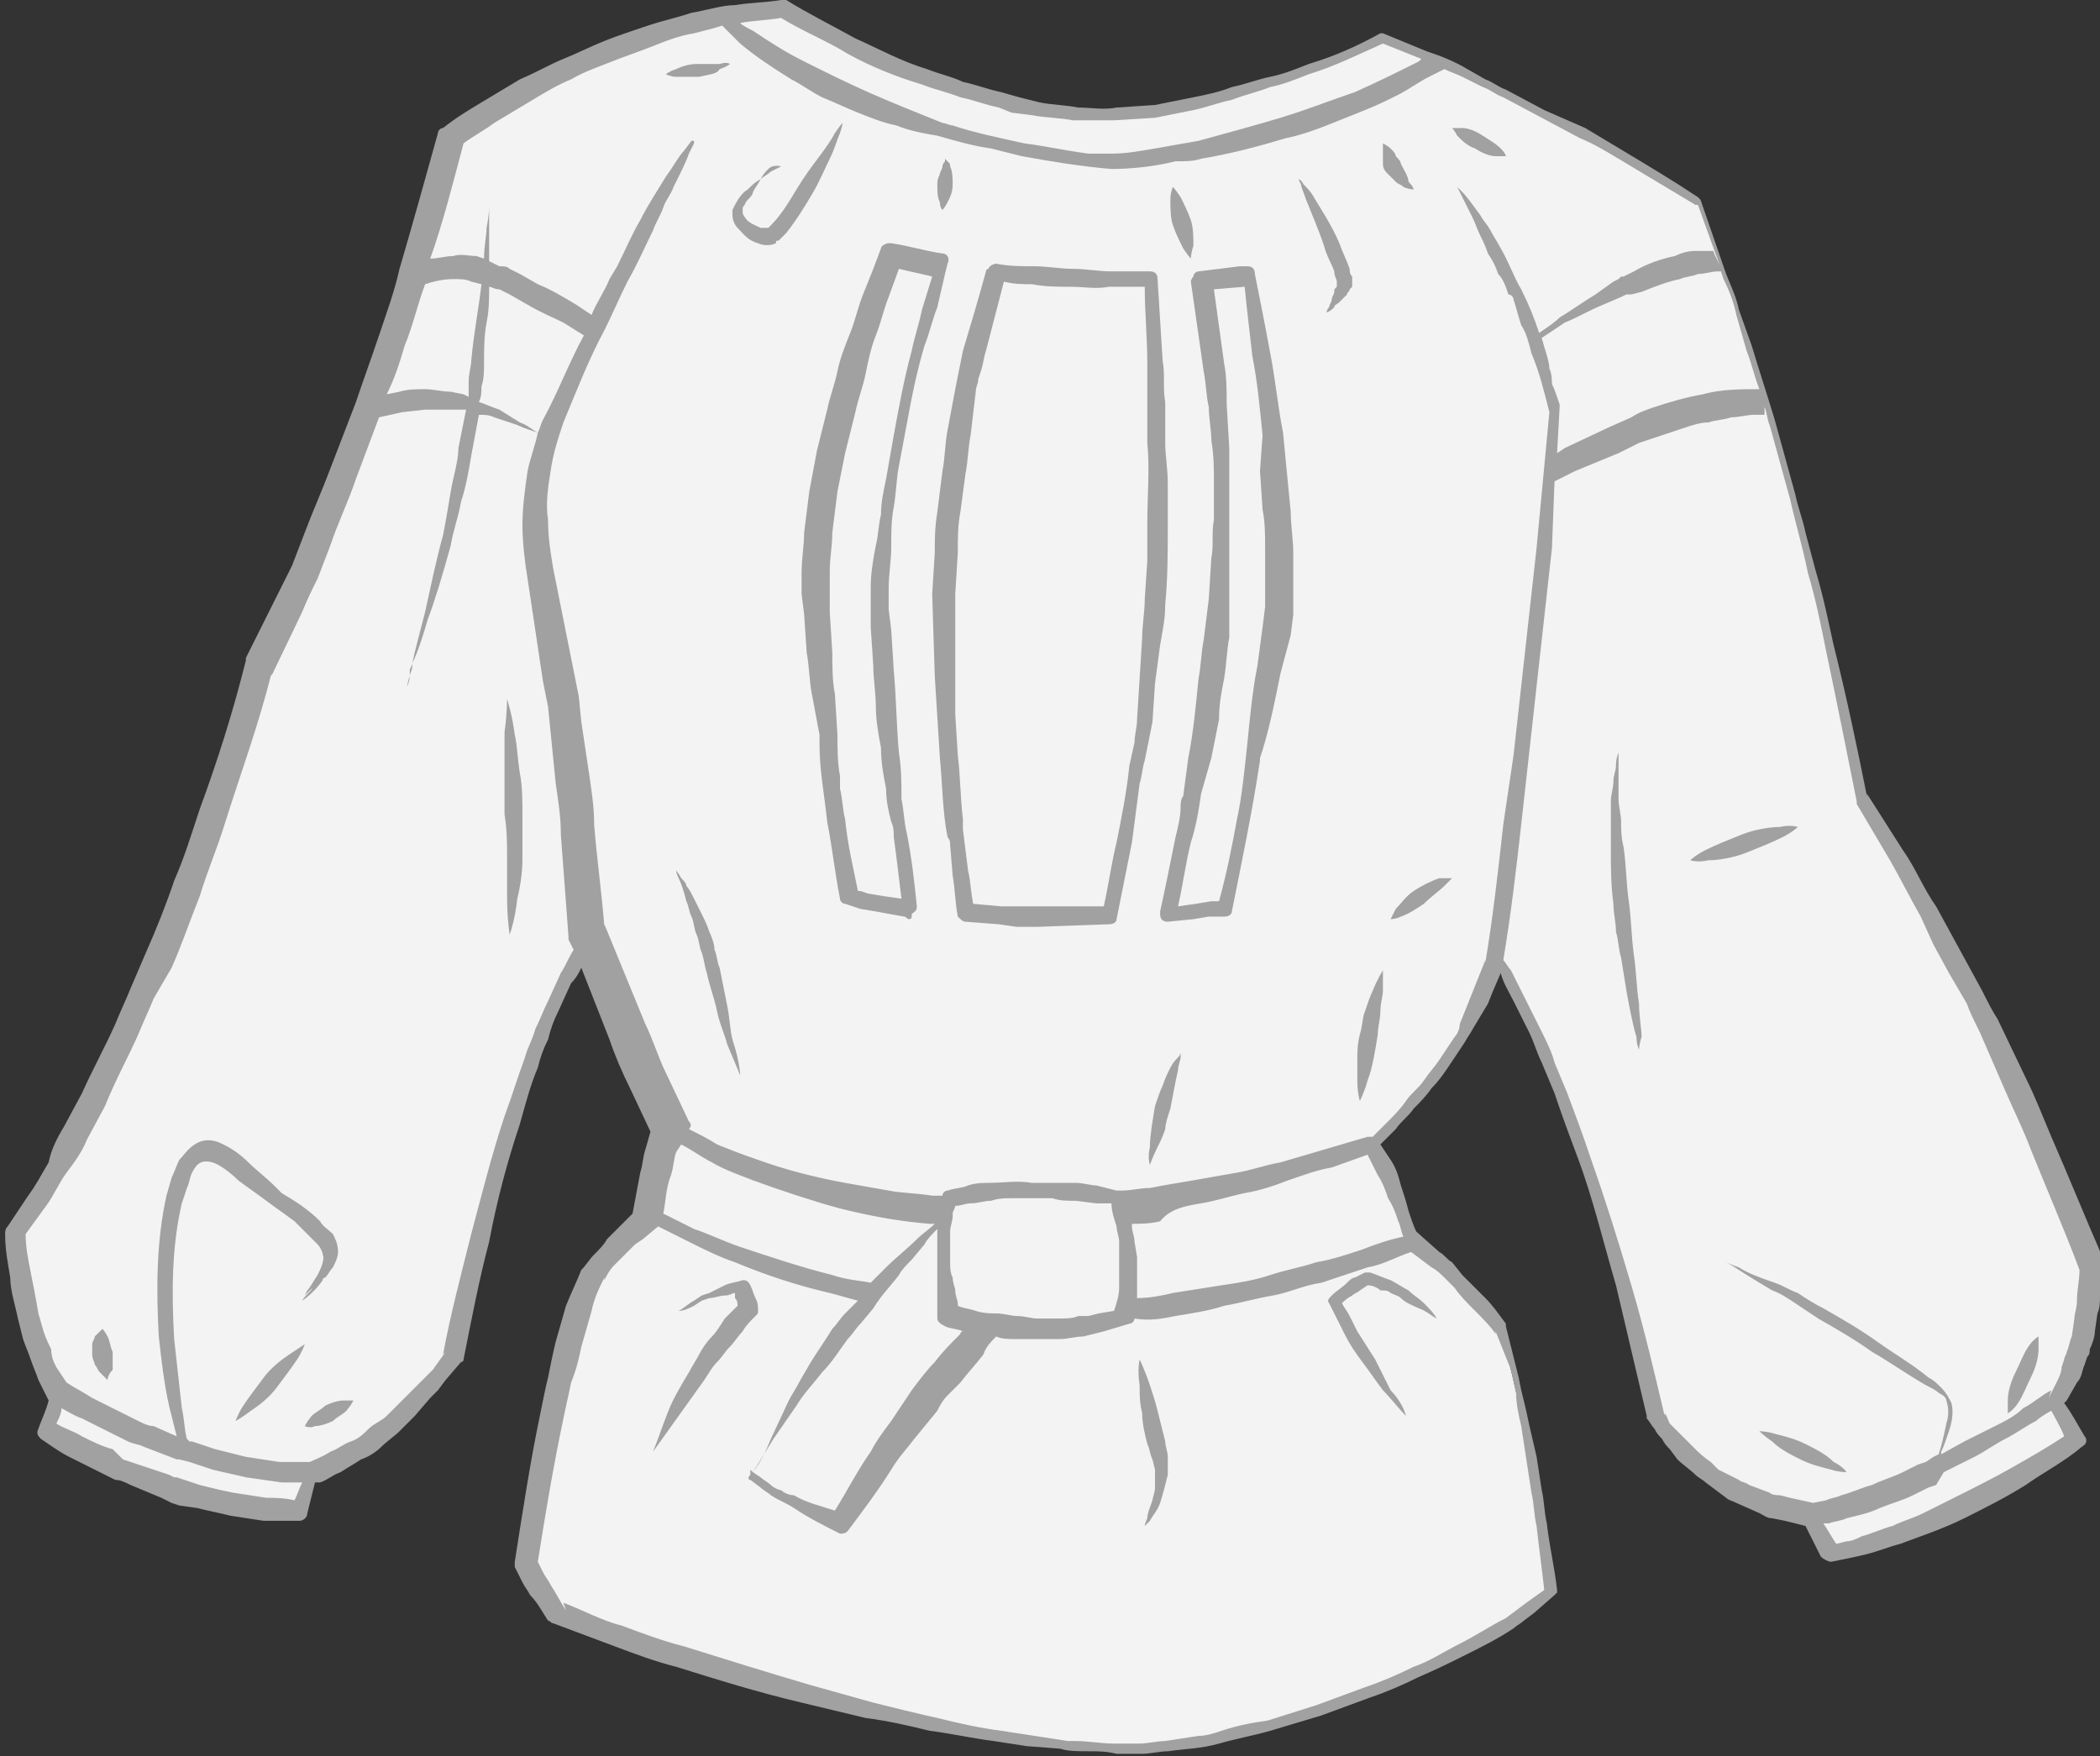
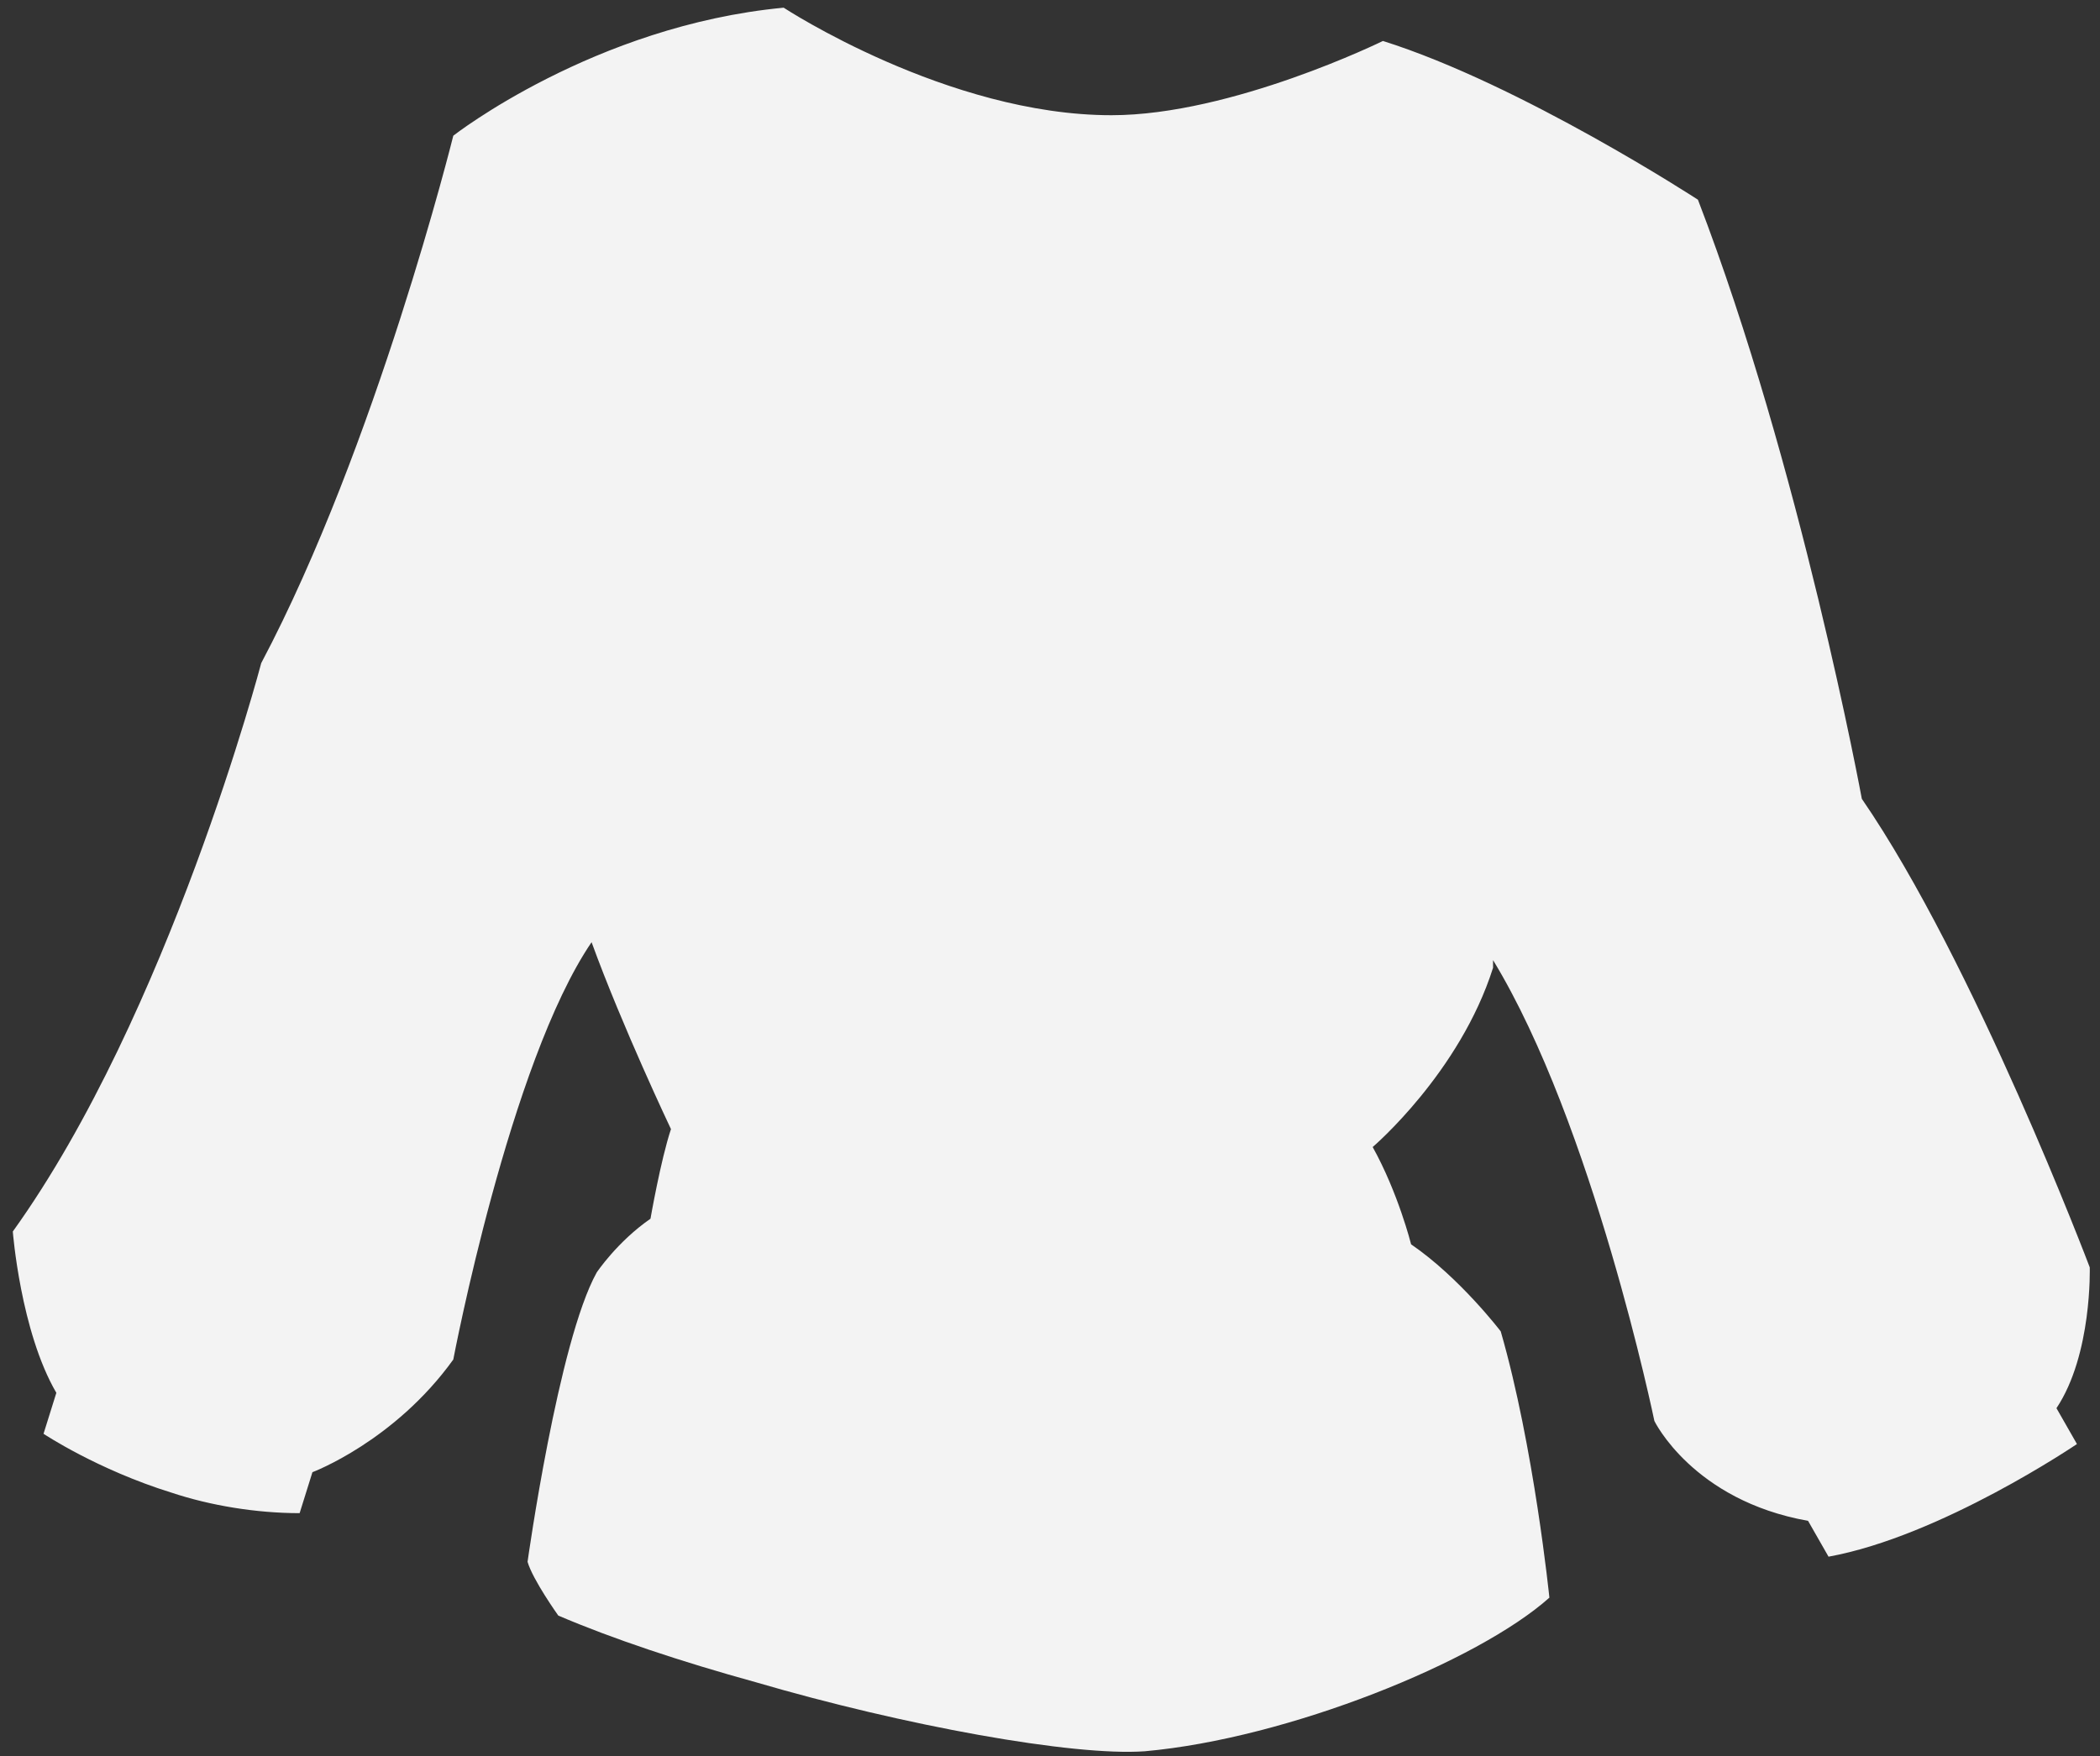
<svg xmlns="http://www.w3.org/2000/svg" version="1.1" id="Layer_1" x="0px" y="0px" viewBox="0 0 82 68.6" style="enable-background:new 0 0 82 68.6;" xml:space="preserve">
  <rect x="0" y="0" width="82" height="68.6" fill="#333333" stroke="none" />
  <style type="text/css">
	.st0{fill:#F3F3F3;}
	.st1{fill:#A1A1A1;}
</style>
  <path class="st0" d="M81.6,49.5c0,0-4.5-11.9-8.9-18.3c0,0-2.4-13-6.4-23.4c0,0-6.9-4.5-12.3-6.2c0,0-5.9,2.9-10.6,2.9  c-6.4,0-12.8-4.2-12.8-4.2c-7.4,0.7-12.9,5-12.9,5s-3,12.1-7.5,20.6c0,0-3.6,13.7-9.7,22.2c0,0,0.3,3.9,1.7,6.3L1.7,56  c0,0,2.1,1.4,5,2.3c1.5,0.5,3.3,0.8,5,0.8l0.5-1.6c0,0,3.2-1.2,5.5-4.4c0,0,2.2-11.6,5.4-16.3c1.2,3.3,3.1,7.3,3.1,7.3  c-0.4,1.2-0.8,3.5-0.8,3.5c-1.3,0.9-2.1,2.1-2.1,2.1C21.8,52.4,20.6,61,20.6,61c0.2,0.7,1.2,2.1,1.2,2.1c2.1,0.9,4.8,1.8,7.7,2.6  c5.8,1.7,12.4,2.9,15.2,2.7c5.6-0.5,13-3.5,15.8-6c0,0-0.6-5.9-1.9-10.4c0,0-1.6-2.1-3.5-3.4c0,0-0.5-2-1.5-3.8c0,0,3.4-2.9,4.7-7  c0,0,0-0.1,0-0.3c3.9,6.4,6.3,18,6.3,18s1.5,3.1,6,3.9l0.8,1.4c4.4-0.8,9.7-4.4,9.7-4.4L80.3,55C81.7,52.9,81.6,49.5,81.6,49.5z" />
-   <path class="st1" d="M29.5,51.4c-0.2,0.2-0.4,0.4-0.5,0.6c-0.2,0.2-0.3,0.4-0.5,0.6S28.2,53,28,53.2c-0.2,0.2-0.3,0.4-0.5,0.7  l-2,2.8c0.2-0.5,0.4-1.1,0.6-1.6c0.2-0.5,0.5-1,0.8-1.5c0.1-0.2,0.3-0.5,0.4-0.7c0.1-0.2,0.3-0.5,0.5-0.7c0.2-0.2,0.3-0.4,0.5-0.7  c0.2-0.2,0.3-0.3,0.5-0.5c0-0.1,0-0.2-0.1-0.3c0,0,0-0.1,0-0.2c-0.1,0-0.2,0.1-0.4,0.1c-0.2,0-0.4,0.1-0.6,0.1l-0.3,0.1L27.1,51  c-0.2,0.1-0.4,0.2-0.6,0.2c0.2-0.1,0.4-0.3,0.6-0.4l0.3-0.2l0.3-0.1c0.2-0.1,0.4-0.2,0.6-0.3c0.2-0.1,0.4-0.1,0.7-0.2  c0.1,0,0.2,0,0.3,0.2c0.1,0.2,0.1,0.3,0.2,0.5c0.1,0.2,0.1,0.3,0.1,0.5C29.6,51.3,29.6,51.3,29.5,51.4z M45.2,55.1  c-0.1-0.4-0.2-0.7-0.3-1c-0.2-0.6-0.4-1-0.4-1s-0.1,0.4,0,1c0,0.4,0,0.7,0.1,1.1c0,0.4,0.1,0.8,0.2,1.2c0.1,0.2,0.1,0.4,0.2,0.6  l0.1,0.4c0,0.1,0,0.1,0,0.2c0,0.2,0,0.3,0,0.5S45,58.5,45,58.6c-0.1,0.3-0.2,0.5-0.2,0.7c-0.1,0.2-0.1,0.3-0.1,0.3s0.1-0.1,0.2-0.2  c0.1-0.2,0.3-0.4,0.4-0.7c0.1-0.3,0.2-0.7,0.3-1.1c0-0.2,0-0.3,0-0.4v-0.1v-0.2c0-0.2-0.1-0.4-0.1-0.6  C45.4,55.9,45.3,55.5,45.2,55.1z M55,50.4c-0.2-0.1-0.5-0.3-0.7-0.4c-0.3-0.1-0.5-0.2-0.8-0.3c-0.1,0-0.1,0-0.2,0l-0.4,0.2  c-0.1,0-0.2,0.1-0.3,0.2c-0.2,0.2-0.4,0.3-0.6,0.5c-0.1,0.1-0.2,0.2-0.1,0.3c0.1,0.2,0.2,0.4,0.3,0.6c0.1,0.2,0.2,0.4,0.3,0.6  c0.2,0.4,0.4,0.7,0.7,1.1c0.3,0.4,0.5,0.7,0.8,1.1c0.3,0.3,0.6,0.7,0.9,1c-0.1-0.4-0.4-0.8-0.6-1c-0.2-0.4-0.4-0.8-0.6-1.2L53,52  c-0.1-0.2-0.2-0.4-0.3-0.6c-0.1-0.2-0.2-0.3-0.3-0.5c0.1-0.1,0.2-0.2,0.4-0.3c0.1-0.1,0.2-0.1,0.3-0.2l0.3-0.2  c0.2,0,0.4,0.1,0.5,0.2c0.2,0,0.3,0,0.4,0.1c0.2,0.1,0.3,0.1,0.4,0.2c0.2,0.2,0.5,0.3,0.7,0.4c0.3,0.1,0.5,0.3,0.7,0.4  c-0.1-0.2-0.3-0.4-0.5-0.6C55.4,50.7,55.2,50.6,55,50.4z M45.7,41.7c-0.1,0.2-0.2,0.4-0.3,0.7c-0.1,0.2-0.2,0.5-0.3,0.8  c-0.1,0.6-0.2,1.2-0.2,1.6c-0.1,0.4,0,0.7,0,0.7s0.1-0.3,0.3-0.7c0.1-0.2,0.2-0.4,0.3-0.7c0-0.2,0.1-0.5,0.2-0.8  c0.1-0.5,0.2-1.1,0.3-1.5c0-0.2,0.1-0.4,0.1-0.5c0-0.1,0-0.2,0-0.2s0,0.1-0.1,0.2C45.9,41.4,45.8,41.5,45.7,41.7z M53.3,39.5  c-0.1,0.2-0.1,0.6-0.2,0.9c-0.1,0.4-0.1,0.7-0.1,1s0,0.6,0,0.8c0,0.5,0.1,0.8,0.1,0.8s0.2-0.4,0.3-0.8c0.2-0.5,0.3-1.2,0.4-1.8  c0-0.3,0.1-0.6,0.1-0.9c0-0.3,0.1-0.6,0.1-0.8c0-0.4,0-0.8,0-0.8s-0.2,0.3-0.4,0.8C53.5,38.9,53.4,39.2,53.3,39.5z M70.3,57  c0.4,0.2,0.8,0.3,1.2,0.4c0.3,0.1,0.6,0.1,0.6,0.1s-0.1-0.2-0.5-0.4c-0.3-0.3-0.7-0.5-1.1-0.7c-0.4-0.2-0.8-0.3-1.2-0.4  c-0.3-0.1-0.6-0.1-0.6-0.1s0.2,0.2,0.5,0.4C69.5,56.6,69.9,56.8,70.3,57z M78.7,53.6c-0.2,0.4-0.3,0.8-0.3,1.1c0,0.3,0,0.5,0,0.5  s0.2-0.1,0.4-0.4s0.3-0.6,0.5-1c0.2-0.4,0.3-0.8,0.3-1.1c0-0.3,0-0.5,0-0.5s-0.2,0.1-0.4,0.4S78.9,53.2,78.7,53.6z M63.8,37.3  c-0.1-0.7-0.1-1.4-0.2-2.1c-0.1-0.7-0.1-1.4-0.2-2.1c-0.1-0.4-0.1-0.7-0.1-1s-0.1-0.6-0.1-0.9c0-0.2,0-0.5,0-0.7s0-0.4,0-0.6  c0-0.3,0-0.5,0-0.5s-0.1,0.2-0.1,0.5c0,0.2-0.1,0.4-0.1,0.6c0,0.3-0.1,0.5-0.1,0.8s0,0.6,0,0.9c0,0.3,0,0.7,0,1c0,0.6,0,1.4,0.1,2.1  c0,0.4,0.1,0.7,0.1,1.1c0.1,0.3,0.1,0.7,0.2,1c0.1,0.6,0.2,1.3,0.3,1.8c0.1,0.5,0.2,1,0.3,1.3c0,0.3,0.1,0.5,0.1,0.5s0-0.2,0.1-0.5  c0-0.3-0.1-0.8-0.1-1.3C63.9,38.6,63.9,38,63.8,37.3z M69.5,32.3c-0.4,0-1,0.1-1.5,0.3s-1,0.4-1.4,0.6c-0.4,0.2-0.6,0.4-0.6,0.4  s0.3,0.1,0.7,0c0.4,0,1-0.1,1.5-0.3s1-0.4,1.4-0.6c0.4-0.2,0.6-0.4,0.6-0.4S69.9,32.2,69.5,32.3z M50.4,20c0,0.5,0.1,1.1,0.1,1.6  s0,1.1,0,1.6v0.4c0,0.1,0,0.1,0,0.2V24l-0.1,0.8L50,26.3c-0.2,1-0.4,2-0.7,3l-0.1,0.3c0,0,0,0,0,0.1c-0.3,2-0.7,3.9-1.1,5.9  c0,0.1-0.1,0.2-0.3,0.2h-0.3h-0.3l-0.6,0.1l-1,0.1c-0.2,0-0.3-0.1-0.3-0.3v-0.1c0.2-0.9,0.4-1.9,0.6-2.9c0.1-0.4,0.2-0.8,0.2-1.2  c0-0.1,0-0.3,0.1-0.4l0.2-1.5c0.2-1,0.3-2.1,0.4-3.1c0.1-0.5,0.1-1,0.2-1.5l0.1-0.8l0.1-0.8l0.1-1.6c0.1-0.5,0-1,0.1-1.5v-1.5  c0-0.5,0-1-0.1-1.6c0-0.4-0.1-0.9-0.1-1.3c-0.1-0.4-0.1-0.9-0.2-1.4L46.5,11c0,0,0-0.1,0.1-0.2c0-0.1,0.1-0.2,0.2-0.2l1.6-0.2l0.2,0  c0,0,0,0,0,0l0.1,0c0.2,0,0.3,0.1,0.3,0.3c0.2,1,0.4,2,0.6,3.1c0.2,1,0.3,2.1,0.5,3.1C50.2,17.9,50.3,19,50.4,20z M48.3,32  c0.2-0.9,0.3-2,0.4-2.9c0.1-1,0.2-2.1,0.4-3.1l0.2-1.5l0.1-0.8v-0.2c0,0,0-0.1,0-0.2v-0.4c0-0.5,0-1,0-1.5s0-1-0.1-1.5l-0.1-1.5  l0.1-1.4c-0.1-1-0.2-2.1-0.4-3.1c-0.1-0.9-0.2-1.7-0.3-2.7l-1.2,0.1l0.4,2.9c0.1,0.5,0.1,1.1,0.1,1.6l0.1,1.7c0,0.3,0,0.5,0,0.8v0.8  v1.7c0,0.3,0,0.6,0,0.8l0,0.1c0,0.1,0,0.1,0,0.2v1.6c0,0.3,0,0.5,0,0.8l0,0.6c-0.1,0.5-0.1,1-0.2,1.6c-0.1,0.5-0.2,1-0.2,1.6  c-0.1,0.5-0.2,1-0.3,1.5L46.9,31c-0.1,0.7-0.2,1.3-0.4,1.9c-0.2,0.8-0.3,1.6-0.5,2.5l0.7-0.1l0.6-0.1h0.3h0  C47.9,34.1,48.1,33.1,48.3,32z M44.7,29.7c-0.1,0.3-0.1,0.6-0.2,0.9c-0.1,0.8-0.2,1.5-0.3,2.3c-0.2,1-0.4,2-0.6,3  c0,0.1-0.1,0.2-0.3,0.2l-2.8,0.1h-0.2h-0.1h-0.1h-0.4L39,36.1L37.7,36c-0.1,0-0.2-0.1-0.3-0.2c-0.1-0.5-0.1-1-0.2-1.6L37.1,33  c0-0.1,0-0.2-0.1-0.3c-0.2-1-0.2-2.1-0.3-3.1L36.6,28l-0.1-1.6l-0.1-3.2l0.1-1.6c0-0.5,0-1,0.1-1.6l0.2-1.6c0.1-0.5,0.1-1.1,0.2-1.6  l0.3-1.6c0.1-0.5,0.2-1,0.3-1.5c0.3-1,0.6-2,0.9-3.1c0-0.1,0.1-0.1,0.1-0.1c0-0.1,0.2-0.2,0.3-0.2c0.5,0.1,1,0.1,1.5,0.1  s1,0.1,1.5,0.1s1,0.1,1.5,0.1h1.5c0.2,0,0.3,0.1,0.3,0.3l0.2,3.2c0.1,0.5,0,1.1,0.1,1.6v1.6c0,0.5,0.1,1,0.1,1.6v1.6  c0,1,0,2.1-0.1,3.1c0,0.6-0.1,1-0.2,1.6l-0.2,1.5L45,28.2C44.9,28.7,44.8,29.2,44.7,29.7z M44.3,29c0-0.3,0.1-0.6,0.1-0.9l0.1-1.6  l0.1-1.6c0-0.5,0.1-1,0.1-1.5l0.1-1.5c0-0.5,0-1,0-1.5c0-1,0.1-2.1,0-3.1c0-1,0-2.1,0-3.1c0-1-0.1-2-0.1-3h-1.2c-0.1,0-0.1,0-0.2,0  c-0.5,0.1-1,0-1.5,0s-1,0-1.5-0.1c-0.4,0-0.7,0-1.1-0.1l-0.7,2.7c-0.1,0.3-0.1,0.5-0.2,0.8l-0.1,0.3c0,0.2-0.1,0.3-0.1,0.5L37.9,17  c-0.1,0.5-0.1,1-0.2,1.5L37.5,20c-0.1,0.5-0.1,1-0.1,1.6l-0.1,1.6v3.1v1.6l0.1,1.6c0.1,0.8,0.1,1.7,0.2,2.5c0,0.1,0,0.3,0,0.4  l0.2,1.6c0.1,0.4,0.1,0.8,0.2,1.3l1.1,0.1h0.7h0.4h0.1h0.2h2.6c0.2-0.9,0.3-1.7,0.5-2.5c0.2-1,0.4-2,0.5-3L44.3,29z M36.6,12  c-0.2,0.5-0.3,1-0.5,1.5c-0.3,1-0.5,2-0.7,3.1l-0.3,1.6c-0.1,0.5-0.1,1-0.2,1.6c-0.1,0.5-0.1,1-0.1,1.6c0,0.5-0.1,1-0.1,1.6v0.8  l0.1,0.8l0.1,1.6c0.1,1.1,0.1,2.1,0.2,3.2c0.1,0.6,0.1,1.2,0.1,1.8c0.1,0.5,0.1,0.9,0.2,1.3c0.2,1,0.3,1.9,0.4,2.9  c0,0.2-0.1,0.2-0.2,0.3c0,0,0,0,0,0.1c0,0,0,0.1-0.1,0.1c-0.1,0-0.1-0.1-0.2-0.1l-1.1-0.2l-0.6-0.1l-0.3-0.1L33,35.3  c-0.1,0-0.2-0.1-0.2-0.2c-0.2-1-0.3-2-0.5-3c-0.1-1-0.3-2-0.3-3v-0.4l-0.3-1.6c-0.1-0.5-0.1-1.1-0.2-1.6L31.4,24l-0.1-0.8v-0.8  c0-0.6,0.1-1.1,0.1-1.6l0.2-1.6l0.3-1.6l0.4-1.6c0.1-0.5,0.3-1,0.4-1.5c0.1-0.5,0.3-1,0.5-1.5s0.3-1,0.5-1.5l0.4-1l0.3-0.8  c0-0.1,0.2-0.2,0.3-0.2h0.1c0.7,0.1,1.3,0.3,2,0.4c0.2,0,0.3,0.2,0.2,0.4l-0.1,0.4l0,0l0,0l0,0L36.6,12z M34.8,32.1  c-0.1-0.4-0.2-0.8-0.2-1.3c-0.1-0.5-0.2-1-0.2-1.6c-0.1-0.5-0.2-1.1-0.2-1.6s-0.1-1.1-0.1-1.6L34,24.5c0-0.3,0-0.5,0-0.8v-0.8  c0-0.5,0.1-1.1,0.2-1.6c0.1-0.4,0.1-0.8,0.2-1.2c0-0.5,0.1-0.9,0.2-1.4c0.1-0.6,0.2-1.1,0.3-1.7c0.2-1.1,0.4-2.2,0.7-3.3  c0.1-0.5,0.3-1.1,0.4-1.6l0.4-1.3c-0.4-0.1-0.9-0.2-1.3-0.3l-0.4,1.1c-0.2,0.5-0.3,1-0.5,1.5s-0.3,1-0.4,1.5c-0.1,0.5-0.3,1-0.4,1.5  L33,17.7l-0.3,1.5l-0.2,1.6c0,0.5-0.1,1-0.1,1.5v0.8v0.8l0.1,1.6c0,0.5,0,1.1,0.1,1.6l0.1,1.6c0,0.5,0,1.1,0.1,1.6l0,0.5  c0.1,0.4,0.1,0.8,0.2,1.2c0.1,1,0.3,1.8,0.5,2.8l0.1,0l0.3,0.1l0.6,0.1l0.7,0.1c-0.1-0.8-0.2-1.7-0.3-2.4  C34.9,32.5,34.9,32.3,34.8,32.1z M28.4,39.3c-0.1-0.5-0.2-1-0.3-1.5c-0.1-0.2-0.1-0.5-0.2-0.7c0-0.2-0.1-0.5-0.2-0.7  c-0.1-0.3-0.2-0.5-0.3-0.7c-0.1-0.2-0.2-0.4-0.3-0.6c-0.1-0.2-0.2-0.4-0.3-0.5c0-0.1-0.1-0.2-0.2-0.3c-0.1-0.2-0.2-0.3-0.2-0.3  s0,0.1,0.1,0.3s0.2,0.5,0.3,0.9c0.1,0.2,0.1,0.4,0.2,0.6s0.1,0.5,0.2,0.7c0.1,0.2,0.1,0.5,0.2,0.7c0.1,0.3,0.1,0.5,0.2,0.8  c0.1,0.5,0.3,1,0.4,1.5s0.3,0.9,0.4,1.3c0.3,0.7,0.5,1.2,0.5,1.2s0-0.5-0.3-1.4C28.5,40.2,28.5,39.8,28.4,39.3z M56.2,34.3  c-0.3,0.1-0.7,0.3-1,0.5s-0.5,0.5-0.7,0.7c-0.1,0.2-0.2,0.4-0.2,0.4s0.2,0,0.4-0.1c0.3-0.1,0.6-0.3,0.9-0.5c0.3-0.3,0.6-0.5,0.8-0.7  c0.1-0.1,0.1-0.1,0.2-0.2c0.1-0.1,0.1-0.1,0.1-0.1s0,0-0.1,0C56.5,34.3,56.3,34.3,56.2,34.3z M30.5,6.5c0,0-0.3-0.1-0.5,0.1  c-0.1,0.1-0.2,0.2-0.3,0.4c0.1-0.1,0.3-0.2,0.4-0.3C30.3,6.6,30.5,6.5,30.5,6.5z M32.4,6.2c0.2-0.4,0.3-0.8,0.4-1  c0.1-0.3,0.1-0.4,0.1-0.4s-0.1,0.1-0.3,0.4c-0.1,0.2-0.3,0.5-0.6,0.9s-0.6,0.8-0.9,1.3c-0.3,0.5-0.6,1-1,1.4L30,8.9h-0.1  c0,0-0.1,0-0.2,0c-0.2-0.1-0.5-0.2-0.6-0.4c0,0-0.1-0.1-0.1-0.2v0V8.1c0.1-0.1,0.1-0.2,0.2-0.3c0.1-0.1,0.2-0.2,0.2-0.3  c0.1-0.2,0.2-0.3,0.3-0.5c-0.2,0.1-0.3,0.2-0.5,0.4C29,7.5,28.8,7.8,28.7,8l-0.1,0.2c0,0.1,0,0.2,0,0.2c0,0.2,0.1,0.4,0.2,0.5  c0.2,0.2,0.4,0.5,0.8,0.6c0.2,0.1,0.5,0.1,0.7,0c0-0.1,0-0.1,0.1-0.1l0.1-0.1c0.1-0.1,0.1-0.1,0.2-0.2c0.4-0.5,0.7-1,1-1.5  S32.2,6.6,32.4,6.2z M36.8,8.2c0,0,0.1-0.1,0.2-0.3s0.2-0.4,0.2-0.7c0-0.2,0-0.5-0.1-0.7c0-0.1,0-0.1-0.1-0.2  c-0.1-0.1-0.1-0.1-0.1-0.1s0,0,0,0.1c0,0-0.1,0.1-0.1,0.2c0,0.1-0.1,0.2-0.1,0.3c-0.1,0.2-0.1,0.3-0.1,0.4c0,0.3,0,0.5,0.1,0.7  C36.7,8.1,36.8,8.2,36.8,8.2z M46.2,9.7c0.2,0.3,0.3,0.4,0.3,0.4s0-0.2,0.1-0.5c0-0.3,0-0.7-0.1-1s-0.3-0.7-0.4-0.9  c-0.2-0.3-0.3-0.4-0.3-0.4s-0.1,0.2-0.1,0.5s0,0.7,0.1,1C45.9,9.1,46.1,9.5,46.2,9.7z M52.3,9.5c-0.3-0.7-0.7-1.3-1-1.8  c-0.1-0.2-0.3-0.4-0.4-0.5C50.8,7,50.7,7,50.7,7s0,0,0.1,0.2c0,0.1,0.1,0.3,0.2,0.6c0.2,0.5,0.5,1.2,0.7,1.8c0.1,0.4,0.3,0.7,0.4,1  c0,0.2,0.1,0.3,0.1,0.4v0.1v0v0.1c-0.1,0.1-0.1,0.1-0.1,0.2c0,0.1-0.1,0.2-0.1,0.3c0,0.1-0.1,0.2-0.1,0.3c-0.1,0.1-0.1,0.2-0.1,0.2  s0.1,0,0.3-0.2c0-0.1,0.1-0.1,0.2-0.2c0.1-0.1,0.2-0.2,0.3-0.3c0-0.1,0.1-0.1,0.1-0.2l0.1-0.1v-0.1c0-0.1,0-0.2,0-0.3  c-0.1-0.1-0.1-0.2-0.1-0.3C52.6,10.2,52.4,9.8,52.3,9.5z M54.8,7.3c0.2,0.1,0.4,0.1,0.4,0.1s0-0.1-0.2-0.3c0-0.2-0.2-0.5-0.3-0.7  c0-0.1-0.1-0.2-0.2-0.3c0-0.1-0.1-0.2-0.2-0.3C54.2,5.7,54,5.6,54,5.6s0,0.2,0,0.4c0,0.1,0,0.2,0,0.4s0.1,0.3,0.2,0.4  c0.1,0.1,0.2,0.2,0.3,0.3S54.7,7.2,54.8,7.3z M57.6,5.8c0.3,0.2,0.6,0.3,0.8,0.3c0.2,0,0.4,0,0.4,0s0-0.1-0.2-0.3  c-0.2-0.2-0.4-0.3-0.7-0.5C57.6,5.1,57.3,5,57.1,5c-0.2,0-0.4,0-0.4,0s0.1,0.1,0.2,0.3C57.1,5.5,57.3,5.7,57.6,5.8z M28.1,2.7  c0.3-0.1,0.4-0.2,0.4-0.2s-0.1-0.1-0.4,0c-0.3,0-0.6,0-0.9,0s-0.6,0.1-0.8,0.2C26.1,2.8,26,2.9,26,2.9S26.2,3,26.4,3  c0.3,0,0.6,0,0.9,0C27.7,2.9,28,2.9,28.1,2.7z M16,26.4c0-0.1,0.1-0.2,0.1-0.4c0,0,0,0,0-0.1c0,0.1-0.1,0.2-0.1,0.3  C16,26.3,16,26.3,16,26.4z M16,26.4c-0.1,0.3-0.1,0.4-0.1,0.4S16,26.6,16,26.4z M11.3,52.9c-0.3,0.2-0.7,0.5-1,0.9  c-0.3,0.4-0.6,0.8-0.8,1.1s-0.3,0.6-0.3,0.6s0.2-0.1,0.6-0.4c0.3-0.2,0.7-0.5,1-0.9c0.3-0.4,0.6-0.8,0.8-1.1  c0.2-0.3,0.3-0.6,0.3-0.6S11.6,52.7,11.3,52.9z M12.7,54.9c-0.2,0.2-0.5,0.3-0.6,0.5c-0.1,0.1-0.2,0.3-0.2,0.3s0.2,0.1,0.4,0  c0.2,0,0.5-0.1,0.7-0.2c0.2-0.2,0.5-0.3,0.6-0.5c0.1-0.1,0.2-0.3,0.2-0.3s-0.2,0-0.4,0C13.2,54.7,12.9,54.8,12.7,54.9z M4,51.9  c0,0-0.1,0.1-0.3,0.3c0,0.1-0.1,0.2-0.1,0.3c0,0.1,0,0.1,0,0.2v0.2c0,0.2,0.1,0.3,0.1,0.4c0.1,0.1,0.1,0.2,0.2,0.3  c0.2,0.2,0.3,0.3,0.3,0.3s0-0.2,0.2-0.4c0-0.1,0-0.2,0-0.3c0-0.2,0-0.3,0-0.4c-0.1-0.2-0.1-0.4-0.2-0.6C4.1,52,4,51.9,4,51.9z   M20.1,28.7c-0.1-0.8-0.3-1.4-0.3-1.4s0,0.6-0.1,1.3c0,0.5,0,1,0,1.5c0,0.6,0,1.1,0,1.7c0.1,0.6,0.1,1.2,0.1,1.7c0,0.6,0,1.1,0,1.5  c0,0.9,0.1,1.5,0.1,1.5s0.2-0.5,0.3-1.4c0.1-0.4,0.2-1,0.2-1.5s0-1.1,0-1.7c0-0.6,0-1.2-0.1-1.7C20.2,29.6,20.2,29.1,20.1,28.7z   M82.1,49.1L82.1,49.1c0,0.6,0,1.1-0.1,1.5c0,0.2,0,0.5-0.1,0.7L81.8,52c0,0.2-0.1,0.5-0.2,0.7c0,0.1,0,0.2-0.1,0.3l-0.1,0.3  c-0.1,0.2-0.1,0.5-0.3,0.7l-0.4,0.7l-0.1,0.1c0,0,0,0,0,0c0.3,0.4,0.5,0.8,0.8,1.3c0.1,0.1,0.1,0.3-0.1,0.4c-0.7,0.6-1.5,1-2.2,1.5  c-0.8,0.5-1.6,0.9-2.4,1.3c-0.8,0.4-1.7,0.7-2.5,1c-0.4,0.1-0.9,0.3-1.3,0.4c-0.4,0.1-0.9,0.2-1.4,0.3c-0.1,0-0.3-0.1-0.4-0.2  c-0.2-0.4-0.4-0.8-0.6-1.2l-0.8-0.2l-0.5-0.1c-0.2,0-0.3-0.1-0.5-0.2l-0.9-0.4c-0.2-0.1-0.3-0.1-0.4-0.2L67,58.2l-0.4-0.3  c-0.1-0.1-0.3-0.2-0.4-0.3c-0.2-0.2-0.5-0.4-0.7-0.6l-0.3-0.4c-0.1-0.1-0.2-0.2-0.3-0.4c-0.1-0.1-0.2-0.2-0.3-0.4  c-0.1-0.1-0.2-0.3-0.3-0.4v-0.1c-0.4-1.7-0.8-3.4-1.2-5.1c-0.5-1.7-0.9-3.4-1.5-5c-0.3-0.8-0.6-1.6-0.9-2.5l-0.5-1.2  c-0.2-0.4-0.3-0.8-0.5-1.2c-0.2-0.4-0.4-0.8-0.6-1.2c-0.2-0.4-0.4-0.7-0.5-1.1l-0.3,0.7l-0.2,0.5l-0.3,0.5l-0.3,0.5  c-0.1,0.2-0.2,0.3-0.3,0.5l-0.6,0.9c-0.2,0.3-0.4,0.6-0.7,0.9c-0.2,0.3-0.5,0.6-0.7,0.8c-0.2,0.3-0.5,0.5-0.7,0.8  c-0.2,0.2-0.4,0.4-0.6,0.6l0.4,0.6c0.2,0.3,0.3,0.6,0.4,1c0.1,0.3,0.2,0.6,0.3,1c0.1,0.3,0.2,0.6,0.3,0.8l0.9,0.8  c0.2,0.1,0.3,0.3,0.5,0.4l0.4,0.5c0.3,0.3,0.6,0.6,0.9,0.9c0.3,0.3,0.5,0.6,0.8,1v0.1l0.5,2l0.1,0.5c0.1,0.4,0.2,0.8,0.3,1.3  l0.3,1.3l0.2,1.3c0.1,0.4,0.1,0.9,0.2,1.3c0.1,0.9,0.3,1.7,0.4,2.6v0.1l-0.1,0.1L59.9,63l-0.4,0.3c-0.1,0.1-0.3,0.2-0.4,0.3  c-0.6,0.4-1.2,0.7-1.8,1c-0.6,0.3-1.2,0.6-1.9,0.9c-0.6,0.3-1.3,0.6-1.9,0.8L51.6,67l-2,0.6c-0.7,0.2-1.3,0.3-2,0.5  c-0.7,0.2-1.3,0.2-2,0.3c-0.3,0-0.7,0.1-1,0.1h-1c-0.4-0.1-0.7-0.1-1.1-0.1c-0.4,0-0.8,0-1.1-0.1l-1.3-0.1L38.8,68  c-0.8-0.1-1.7-0.3-2.5-0.4c-0.8-0.2-1.7-0.4-2.5-0.5l-2.5-0.6c-1.7-0.4-3.3-0.9-4.9-1.4c-0.8-0.2-1.6-0.5-2.4-0.8  c-0.8-0.3-1.6-0.6-2.4-0.9c-0.1,0-0.1-0.1-0.2-0.1c-0.2-0.3-0.4-0.7-0.7-1c-0.1-0.2-0.2-0.3-0.3-0.5l-0.3-0.6c0-0.1,0-0.1,0-0.2  c0.3-1.9,0.6-3.9,1-5.8c0.1-0.5,0.2-1,0.3-1.4c0.1-0.5,0.2-1,0.3-1.4l0.4-1.4c0.2-0.5,0.4-0.9,0.6-1.4c0.2-0.2,0.3-0.4,0.5-0.6  c0.2-0.2,0.4-0.4,0.5-0.6l0.3-0.3l0.3-0.3l0.4-0.4c0.1-0.5,0.2-1.1,0.3-1.6c0.1-0.3,0.1-0.6,0.2-0.9l0.2-0.7l-0.8-1.7  c-0.3-0.6-0.6-1.3-0.8-1.9l-1.1-2.8c-0.1,0.2-0.2,0.4-0.4,0.6l-0.5,1.1c-0.2,0.4-0.3,0.7-0.4,1.1c-0.2,0.4-0.3,0.7-0.4,1.1  c-0.3,0.7-0.5,1.5-0.7,2.2c-0.5,1.5-0.9,3-1.2,4.6c-0.4,1.5-0.7,3.1-1,4.6c0,0,0,0.1-0.1,0.1l-0.6,0.7l-0.3,0.4  c-0.1,0.1-0.2,0.2-0.3,0.3l-0.6,0.7c-0.1,0.1-0.2,0.2-0.3,0.3l-0.3,0.3c-0.2,0.2-0.5,0.4-0.7,0.6c-0.2,0.2-0.5,0.4-0.8,0.5  c-0.3,0.2-0.5,0.3-0.8,0.5c-0.3,0.1-0.5,0.3-0.8,0.4h-0.1h-0.1c-0.1,0.4-0.2,0.8-0.3,1.2c0,0.2-0.2,0.3-0.3,0.3c-0.5,0-0.9,0-1.4,0  L9,59.2c-0.4-0.1-0.9-0.2-1.3-0.3L7,58.8l-0.3-0.1l-0.2-0.1l-0.2-0.1L5.1,58c-0.2-0.1-0.4-0.2-0.6-0.2l-0.6-0.3  c-0.4-0.2-0.8-0.4-1.2-0.6c-0.4-0.2-0.8-0.5-1.1-0.7c-0.1-0.1-0.2-0.2-0.1-0.4c0.1-0.3,0.3-0.7,0.4-1.1c0,0,0,0,0,0l-0.4-0.8  c-0.1-0.3-0.2-0.5-0.3-0.8c-0.1-0.3-0.2-0.5-0.3-0.8l-0.2-0.8c-0.1-0.5-0.3-1.1-0.3-1.6c-0.1-0.6-0.2-1.1-0.2-1.7  c0-0.1,0-0.2,0.1-0.3l0.8-1.2c0.3-0.4,0.5-0.8,0.8-1.3C2,44.9,2.2,44.5,2.5,44l0.7-1.3c0.4-0.9,0.9-1.8,1.3-2.7  c0.2-0.5,0.4-0.9,0.6-1.4l0.6-1.4c0.4-0.9,0.8-1.9,1.1-2.8c0.4-0.9,0.7-1.9,1-2.8c0.7-1.9,1.3-3.8,1.8-5.8v-0.1l1.2-2.4  c0.2-0.4,0.4-0.8,0.6-1.2l0.5-1.3c0.3-0.8,0.7-1.7,1-2.5l1-2.6c0.3-0.9,0.6-1.7,0.9-2.6s0.6-1.7,0.8-2.6c0.5-1.7,1-3.5,1.5-5.3  c0-0.1,0.1-0.2,0.2-0.2c0.5-0.4,1-0.7,1.5-1c0.5-0.3,1-0.6,1.5-0.9C21,2.8,21.5,2.5,22,2.3s1.1-0.5,1.6-0.7s1.1-0.4,1.7-0.6  c0.6-0.2,1.1-0.3,1.7-0.5c0.6-0.1,1.2-0.3,1.7-0.3c0.6-0.1,1.2-0.1,1.8-0.2c0.1,0,0.1,0,0.2,0c0.8,0.5,1.8,1,2.7,1.5  c0.9,0.4,1.8,0.9,2.8,1.2c0.5,0.2,1,0.3,1.4,0.5c0.5,0.1,1,0.3,1.5,0.4l0.7,0.2L40.6,4c0.5,0.1,1,0.1,1.5,0.2c0.5,0,1,0.1,1.5,0  l1.5-0.1l1.5-0.3c0.5-0.1,1-0.2,1.5-0.4c0.5-0.1,1-0.3,1.5-0.4c0.5-0.1,1-0.3,1.5-0.5c1-0.3,1.9-0.7,2.8-1.2H54L55.7,2  c0.6,0.2,1.1,0.4,1.6,0.7L58,3.1c0.3,0.1,0.5,0.3,0.8,0.4l1.5,0.8L61.9,5c0.5,0.3,1,0.6,1.5,0.9c1,0.6,2,1.2,2.9,1.8  c0,0,0,0,0.1,0.1l1,2.9c0.2,0.5,0.4,0.9,0.5,1.4l0.5,1.4c0.3,1,0.6,1.9,0.9,2.9l0.8,2.9c0.1,0.5,0.3,1,0.4,1.5l0.4,1.5  c0.3,1,0.5,2,0.7,2.9c0.5,2,0.9,3.9,1.3,5.9V31l1.4,2.2c0.5,0.7,0.8,1.5,1.3,2.2l0.6,1.1l0.6,1.1l0.6,1.1c0.2,0.4,0.4,0.8,0.6,1.1  l1.1,2.3c0.4,0.8,0.7,1.6,1,2.3C80.8,46,81.4,47.5,82.1,49.1z M67.3,10.9l-0.1-0.3c-0.1,0-0.1,0-0.1,0c-0.3,0-0.5,0.1-0.8,0.1  c-0.2,0.1-0.5,0.1-0.7,0.2c-0.5,0.1-1,0.3-1.5,0.5l-0.4,0.1h-0.1h-0.1l-0.2,0.1l-0.7,0.3c-0.5,0.2-1,0.5-1.5,0.7  c-0.3,0.2-0.6,0.4-0.9,0.6c0.1,0.4,0.3,0.9,0.3,1.2c0.1,0.2,0.1,0.5,0.1,0.6c0.1,0.2,0.2,0.5,0.3,0.8c0,0,0,0,0,0.1l-0.1,1.8  l0.3-0.2l1.7-0.8l0.9-0.4c0.3-0.2,0.6-0.3,0.9-0.4c0.6-0.2,1.3-0.4,1.9-0.5c0.7-0.2,1.5-0.2,2.2-0.2c-0.2-0.5-0.3-1-0.5-1.5  l-0.4-1.4C67.7,11.8,67.5,11.3,67.3,10.9z M30.5,0.7c-0.6,0.1-1.1,0.1-1.6,0.2C29,1,29.2,1.1,29.4,1.2c0.6,0.4,1.2,0.8,2,1.2  c0.8,0.4,1.6,0.8,2.5,1.2c0.9,0.4,1.9,0.8,2.9,1.2c0.1,0,0.3,0.1,0.4,0.1c0.9,0.3,1.9,0.5,2.8,0.7c0.8,0.1,1.7,0.3,2.5,0.4  c0.3,0,0.6,0,0.9,0c0.6,0,1.1-0.1,1.7-0.2c0.6-0.1,1.1-0.2,1.7-0.3C47.9,5.2,49,4.9,50,4.6s2-0.7,2.9-1c0.9-0.4,1.7-0.8,2.5-1.2  c0,0,0.1-0.1,0.1-0.1c0,0,0,0,0,0L54,1.7c-0.9,0.4-1.9,0.9-2.9,1.2c-0.5,0.2-1,0.4-1.5,0.5c-0.5,0.2-1,0.3-1.5,0.5  c-0.5,0.1-1,0.3-1.5,0.4l-1.5,0.3l-1.6,0.1c-0.5,0-1,0-1.6,0c-0.5-0.1-1.1-0.1-1.6-0.2l-0.8-0.1L39,4.2c-0.5-0.1-1-0.3-1.5-0.4  c-0.5-0.2-1-0.3-1.5-0.5c-1-0.3-2-0.7-2.9-1.2C32.3,1.6,31.3,1.2,30.5,0.7z M15.1,15.4l0.5-0.1c0.3-0.1,0.7-0.1,1-0.1  c0.3,0,0.7,0.1,1,0.1l0.5,0.1l0.2,0.1c0-0.2,0-0.4,0-0.6c0-0.3,0.1-0.6,0.1-0.8c0.1-1.1,0.3-2.1,0.4-3L18.4,11  c-0.2-0.1-0.4-0.1-0.7-0.1c-0.4,0-0.8,0.1-1.1,0.2c-0.3,0.8-0.5,1.7-0.8,2.4C15.6,14.2,15.4,14.8,15.1,15.4z M22.8,13.1L22,12.6  c-0.4-0.2-0.9-0.4-1.4-0.7l-0.7-0.4l-0.2-0.1l-0.2-0.1c-0.2,0-0.3-0.1-0.4-0.1c0,0.5,0,0.9-0.1,1.4s-0.1,1.1-0.1,1.6  c0,0.3,0,0.6-0.1,0.9c0,0.2,0,0.4-0.1,0.6c0.3,0.1,0.5,0.2,0.8,0.3l0.8,0.5c0.3,0.1,0.5,0.3,0.7,0.4c0.1-0.2,0.1-0.3,0.2-0.5  C21.8,15.3,22.2,14.2,22.8,13.1z M11.8,57.9H11l-1.4-0.2c-0.4-0.1-0.9-0.2-1.3-0.3l-0.6-0.2l-0.3-0.1L7,57H6.9l-1.3-0.5  c-0.2-0.1-0.4-0.1-0.6-0.2L4.4,56c-0.4-0.2-0.8-0.4-1.2-0.6c-0.3-0.1-0.6-0.3-0.8-0.4c0,0.2-0.1,0.4-0.2,0.6c0.3,0.2,0.7,0.3,1,0.5  c0.4,0.2,0.8,0.4,1.2,0.5L4.8,57l0.6,0.2l1.2,0.4l0.2,0.1h0.1l0.3,0.1L7.8,58c0.4,0.1,0.8,0.2,1.3,0.3l1.3,0.2c0.3,0,0.7,0,1.1,0.1  C11.6,58.4,11.7,58.1,11.8,57.9z M22.4,37.1l-0.2-0.4v-0.1c-0.1-1.3-0.2-2.7-0.3-4c0-0.7-0.1-1.3-0.2-2l-0.2-2l-0.1-1l-0.2-1l-0.3-2  l-0.3-2c-0.1-0.6-0.2-1.4-0.2-2.1c0-0.7,0.1-1.4,0.2-2.1c0.1-0.5,0.3-1,0.4-1.5c-0.3-0.1-0.6-0.2-0.8-0.3l-0.9-0.3  c-0.2-0.1-0.4-0.1-0.6-0.1c-0.1,0.5-0.2,1.1-0.3,1.6c-0.1,0.6-0.2,1.2-0.4,1.8c-0.1,0.6-0.3,1.1-0.4,1.7c-0.3,1.1-0.6,2.1-0.9,2.9  c-0.2,0.7-0.4,1.3-0.6,1.7c0.1-0.5,0.3-1.2,0.5-2c0.2-0.9,0.4-1.9,0.7-3c0.1-0.5,0.2-1.1,0.3-1.7c0.1-0.6,0.3-1.2,0.3-1.7  c0.1-0.5,0.2-1,0.3-1.5L18,16h-0.5c-0.3,0-0.6,0-0.9,0l-0.9,0.1l-0.9,0.2l-0.9,2.4c-0.3,0.9-0.7,1.7-1,2.6l-0.5,1.3  c-0.2,0.4-0.4,0.8-0.6,1.3l-1.2,2.5v-0.1c-0.5,2-1.2,3.9-1.8,5.8c-0.3,1-0.7,1.9-1,2.9c-0.4,1-0.7,1.9-1.1,2.8L6,39  c-0.2,0.5-0.4,0.9-0.6,1.4c-0.4,0.9-0.9,1.8-1.3,2.8l-0.7,1.3c-0.2,0.5-0.5,0.9-0.8,1.3c-0.3,0.4-0.5,0.9-0.8,1.3L1,48.2  c0,0.5,0.1,1,0.2,1.5c0.1,0.5,0.2,1,0.3,1.6L1.7,52c0.1,0.3,0.2,0.5,0.3,0.7c0,0.3,0.1,0.5,0.2,0.7L2.6,54c0.3,0.2,0.7,0.4,1,0.6  C4,54.8,4.4,55,4.8,55.2l0.6,0.3c0.2,0.1,0.4,0.2,0.6,0.2l0.9,0.4c-0.1-0.4-0.2-0.8-0.3-1.2c-0.2-0.9-0.3-1.8-0.4-2.7  c-0.1-1.8-0.1-3.7,0.3-5.5L6.7,46c0.1-0.2,0.2-0.5,0.3-0.7c0.2-0.2,0.3-0.4,0.6-0.6c0.3-0.2,0.6-0.2,0.9-0.1  c0.5,0.2,0.9,0.5,1.2,0.8s0.7,0.6,1,0.9c0.1,0.1,0.2,0.2,0.3,0.3c0.5,0.3,1,0.6,1.5,1.1c0.1,0.2,0.3,0.3,0.5,0.5  c0.1,0.2,0.2,0.4,0.2,0.7c0,0.2-0.1,0.4-0.2,0.6c-0.1,0.1-0.2,0.3-0.3,0.4c-0.1,0-0.1,0.1-0.1,0.1c-0.2,0.3-0.5,0.6-0.8,0.8  c0.1-0.2,0.3-0.3,0.4-0.5c0,0-0.1,0.1-0.1,0.1c-0.1,0.1-0.2,0.2-0.2,0.2s0,0,0.1-0.2c0.1-0.1,0.2-0.3,0.4-0.6  c0.1-0.2,0.3-0.6,0.2-0.8c0-0.1-0.1-0.3-0.2-0.4c-0.1-0.1-0.3-0.3-0.4-0.4c-0.1-0.1-0.2-0.2-0.3-0.3c-0.1-0.1-0.1-0.1-0.2-0.2  c-0.4-0.3-0.7-0.5-1.1-0.8c-0.4-0.3-0.7-0.5-1.1-0.8c-0.3-0.3-0.7-0.6-1-0.7c-0.4-0.1-0.6,0-0.8,0.4c-0.1,0.2-0.1,0.4-0.2,0.6  L7.1,47c-0.4,1.7-0.4,3.5-0.3,5.3C6.9,53.2,7,54.1,7.1,55c0.1,0.4,0.1,0.9,0.2,1.2l0.1,0.1h0.1l0.3,0.1l0.6,0.2  c0.4,0.1,0.8,0.2,1.2,0.3l1.3,0.2h1.2c0.2-0.1,0.5-0.2,0.8-0.4c0.3-0.1,0.5-0.3,0.8-0.4c0.3-0.1,0.5-0.3,0.7-0.5  c0.2-0.2,0.5-0.3,0.7-0.5l0.3-0.3c0.1-0.1,0.2-0.2,0.3-0.3l0.6-0.6c0.1-0.1,0.2-0.2,0.3-0.3l0.3-0.3l0.5-0.7l-0.1,0.1  c0.3-1.6,0.7-3.1,1.1-4.7c0.4-1.5,0.8-3.1,1.3-4.6c0.3-0.8,0.5-1.5,0.8-2.3c0.1-0.4,0.3-0.7,0.4-1.1c0.2-0.4,0.3-0.7,0.5-1.1  l0.5-1.1C22.1,37.7,22.2,37.4,22.4,37.1z M26.2,45.9c-0.2,0.5-0.2,1-0.3,1.5c0.4,0.2,0.8,0.4,1.2,0.6c0.6,0.2,1.2,0.5,1.8,0.7  c1.2,0.4,2.4,0.8,3.6,1.1c0.6,0.2,1,0.2,1.5,0.3c0.2-0.2,0.4-0.4,0.6-0.6c0.4-0.4,0.8-0.7,1.2-1.1c0.2-0.2,0.5-0.4,0.7-0.6  c-0.1,0-0.1,0-0.2,0c-1.2-0.1-2.3-0.3-3.5-0.6c-1.1-0.3-2.3-0.7-3.4-1.1c-0.5-0.2-1.1-0.4-1.6-0.7c-0.4-0.2-0.8-0.5-1.2-0.7L26.4,45  C26.3,45.3,26.3,45.6,26.2,45.9z M44,47.8C44,47.8,44,47.8,44,47.8C44,47.9,44,47.9,44,47.8C44,47.9,44,47.9,44,47.8z M34,56.7  c0.2-0.4,0.5-0.8,0.8-1.2l0.8-1.2c0.3-0.4,0.6-0.8,0.9-1.1c0.3-0.4,0.6-0.7,1-1.1c0-0.1,0.1-0.1,0.1-0.1c-0.2-0.1-0.5-0.1-0.7-0.2  c-0.2-0.1-0.3-0.2-0.3-0.3c0-0.2,0-0.4,0-0.6s0-0.4,0-0.6s0-0.4,0-0.6c0-0.2,0-0.4,0-0.6v-0.6c0-0.2,0-0.3,0-0.5  c-0.2,0.2-0.4,0.4-0.5,0.6l-0.5,0.6c-0.2,0.2-0.4,0.4-0.5,0.6c-0.3,0.4-0.7,0.8-1,1.3l-0.5,0.6c-0.2,0.2-0.3,0.4-0.5,0.6  c-0.3,0.4-0.6,0.9-1,1.3c-0.3,0.4-0.7,0.8-1,1.3l-0.9,1.3c-0.3,0.5-0.5,0.8-0.8,1.3l0.3,0.2c0.1,0.1,0.3,0.2,0.4,0.3  c0.1,0.1,0.3,0.2,0.4,0.2c0.1,0.1,0.3,0.2,0.5,0.2c0.5,0.3,1,0.4,1.6,0.6C33.1,58.2,33.5,57.4,34,56.7z M41.1,46.8  c-0.3,0-0.5,0-0.8,0c-0.2,0-0.5,0-0.8,0c-0.3,0-0.5,0-0.8,0.1c-0.3,0-0.5,0.1-0.8,0.1c-0.2,0-0.4,0.1-0.6,0.1c0,0.1-0.1,0.2-0.1,0.3  l0,0.1c0,0.2-0.1,0.4-0.1,0.6s0,0.4,0,0.6v0.5v0.1c0,0.2,0,0.4,0.1,0.6c0,0.2,0.1,0.4,0.1,0.5c0,0.2,0.1,0.4,0.1,0.5  c0,0,0,0.1,0,0.1c0.2,0.1,0.4,0.1,0.7,0.2c0.3,0.1,0.6,0.1,0.8,0.1c0.3,0,0.6,0.1,0.8,0.1c0.3,0,0.6,0.1,0.8,0.1h0.8  c0.3,0,0.6,0,0.8-0.1h0.4l0.4-0.1l0.6-0.1c0.1-0.3,0.2-0.6,0.2-0.9c0-0.2,0-0.4,0-0.6c0-0.2,0-0.4,0-0.6s0-0.4,0-0.6  c0-0.2-0.1-0.4-0.1-0.6c-0.1-0.3-0.2-0.6-0.2-0.9h-0.6l-0.8-0.1C41.6,46.9,41.4,46.9,41.1,46.8z M55.9,49.5l-0.8-0.6  c-0.6,0.2-1.1,0.5-1.7,0.6c-0.6,0.2-1.2,0.4-1.8,0.6c-0.7,0.1-1.3,0.4-1.9,0.5c-0.6,0.1-1.3,0.3-1.9,0.4c-0.6,0.2-1.3,0.3-1.9,0.4  c-0.5,0.1-1,0.2-1.6,0.1c0,0.1-0.1,0.2-0.2,0.2l-1,0.3l-0.4,0.1l-0.4,0.1c-0.3,0-0.6,0.1-0.9,0.1h-0.9c-0.3,0-0.6,0-0.9,0  c-0.2,0-0.5,0-0.7-0.1c-0.2,0.2-0.4,0.4-0.5,0.7c-0.3,0.4-0.6,0.7-0.9,1.1L37,54.5c-0.2,0.2-0.3,0.4-0.4,0.6l-0.9,1.1  c-0.3,0.4-0.6,0.7-0.9,1.2c-0.5,0.8-1.1,1.6-1.7,2.4c-0.1,0.1-0.2,0.1-0.3,0.1c-0.6-0.3-1.2-0.6-1.8-1c-0.3-0.2-0.6-0.3-0.9-0.5  c-0.1-0.1-0.3-0.2-0.4-0.3l-0.4-0.3c-0.1,0-0.1-0.1,0-0.2v-0.2l0.1,0.1c0.3-0.4,0.5-0.8,0.7-1.3l0.7-1.5c0.1-0.2,0.3-0.5,0.4-0.7  c0.1-0.2,0.3-0.5,0.4-0.7c0.3-0.5,0.6-0.9,0.9-1.4c0.2-0.2,0.3-0.4,0.5-0.6l0.5-0.5c-0.4-0.1-0.7-0.2-1.1-0.3  c-1.3-0.3-2.5-0.7-3.7-1.2c-0.6-0.2-1.2-0.5-1.8-0.8c-0.4-0.2-0.8-0.4-1.2-0.6c0,0,0,0,0,0l-0.6,0.5l-0.3,0.2l-0.3,0.3  c-0.2,0.2-0.3,0.3-0.5,0.5s-0.3,0.4-0.4,0.6v-0.1c-0.2,0.4-0.4,0.8-0.5,1.3l-0.4,1.4c-0.1,0.5-0.2,0.9-0.4,1.4  c-0.1,0.5-0.2,0.9-0.3,1.4c-0.4,1.9-0.7,3.7-1,5.6l0.2,0.4c0.1,0.2,0.2,0.3,0.3,0.5c0.2,0.3,0.4,0.7,0.6,1L22,62.6  c0.8,0.3,1.5,0.7,2.3,0.9c0.8,0.3,1.6,0.6,2.4,0.8c1.6,0.5,3.2,1,4.9,1.5l2.5,0.7c0.8,0.2,1.6,0.4,2.5,0.6c0.8,0.2,1.7,0.4,2.5,0.5  l1.3,0.2l1.3,0.2c0.1,0,0.2,0,0.3,0c0.5,0,1,0.1,1.5,0.1h0.8h0.2c0.3,0,0.7-0.1,1-0.1c0,0,0,0,0,0l1.3-0.2c0.3,0,0.6-0.1,0.9-0.2  c0.6-0.2,1.1-0.3,1.8-0.4l1.9-0.6l1.9-0.7c0.6-0.2,1.3-0.5,1.9-0.8c0.6-0.2,1.2-0.6,1.8-0.9c0.6-0.3,1.2-0.7,1.8-1l0.4-0.3l0.4-0.3  l0.7-0.5c-0.1-0.9-0.2-1.6-0.3-2.5c-0.1-0.4-0.1-0.9-0.2-1.3L59.6,57l-0.2-1.3c-0.1-0.4-0.2-0.9-0.2-1.3L59,53.5L58.4,52v0.1  c-0.2-0.3-0.5-0.6-0.8-0.9c-0.3-0.3-0.6-0.6-0.8-0.9l-0.4-0.4C56.3,49.8,56.1,49.6,55.9,49.5z M54.2,46.8c-0.1-0.3-0.2-0.6-0.4-0.9  l-0.4-0.8L52,45.6c-0.6,0.1-1.1,0.3-1.7,0.5c-0.5,0.2-1.1,0.4-1.7,0.5c-0.5,0.1-1.1,0.3-1.7,0.4c-0.6,0.1-1.2,0.2-1.6,0.7  c-0.4,0.1-0.8,0.1-1.1,0.1c0,0,0,0,0,0.1c0,0.2,0.1,0.4,0.1,0.6l0.1,0.6c0,0.2,0,0.4,0,0.6c0,0.2,0,0.4,0,0.6c0,0.1,0,0.2,0,0.4  c0.5,0,1-0.1,1.4-0.2c0.6-0.1,1.3-0.2,1.9-0.3c0.7-0.1,1.3-0.2,1.9-0.4c0.6-0.2,1.2-0.3,1.8-0.5c0.6-0.1,1.2-0.3,1.8-0.5  c0.5-0.2,1.1-0.4,1.6-0.5c-0.1-0.2-0.1-0.4-0.2-0.6C54.5,47.4,54.4,47.1,54.2,46.8z M58.7,32.2l0.4-2.7c0.1-0.9,0.2-1.8,0.3-2.7  l0.3-2.7c0.1-0.9,0.2-1.8,0.3-2.7l0.5-5.3c-0.2-0.8-0.4-1.6-0.7-2.3c-0.1-0.4-0.2-0.8-0.4-1.1c-0.1-0.3-0.2-0.7-0.3-1  c0-0.1-0.1-0.2-0.2-0.2c-0.1-0.3-0.2-0.6-0.4-0.8c-0.1-0.3-0.2-0.5-0.4-0.8c-0.1-0.3-0.2-0.5-0.3-0.7c-0.1-0.2-0.2-0.5-0.3-0.7  c-0.2-0.4-0.4-0.8-0.5-1c0,0,0,0,0,0l-0.1-0.2c0,0,0,0,0,0l-0.1-0.1c0,0,0.1,0.1,0.3,0.3c0.2,0.2,0.4,0.5,0.7,0.9  c0.1,0.2,0.3,0.4,0.4,0.6c0.1,0.2,0.3,0.5,0.4,0.7c0.3,0.5,0.5,1.1,0.8,1.6c0.3,0.6,0.5,1.1,0.7,1.7c0.3-0.2,0.6-0.4,0.8-0.6  c0.5-0.3,0.9-0.6,1.4-0.9L63,11l0.2-0.1l0.1-0.1h0.1l0.4-0.2c0.5-0.3,1.1-0.5,1.6-0.6c0.2-0.1,0.5-0.2,0.8-0.2c0.3,0,0.5,0,0.7,0  c0.1,0.3,0.2,0.4,0.3,0.7L66.3,8h-0.1c-0.5-0.3-1-0.6-1.5-0.9s-1-0.6-1.5-0.9c-0.5-0.3-1-0.6-1.5-0.8l-1.5-0.8l-1.5-0.8  c-0.3-0.1-0.5-0.3-0.8-0.4L57.1,3c-0.2-0.1-0.5-0.2-0.7-0.3C56.2,2.8,56,2.9,55.8,3c-0.4,0.2-0.8,0.5-1.2,0.7  c-0.4,0.2-0.8,0.4-1.3,0.6s-1,0.4-1.5,0.6s-1.1,0.4-1.6,0.5c-1,0.3-2.1,0.6-3.3,0.8c-0.3,0.1-0.6,0.1-1,0.1  c-0.8,0.2-1.7,0.3-2.5,0.3c-1.2-0.1-2.4-0.3-3.5-0.5c-0.4-0.1-0.8-0.2-1.2-0.3c-0.7-0.1-1.4-0.3-2.1-0.5C36,5.2,35.5,5.1,35,4.9  c-0.5-0.1-1-0.3-1.5-0.5S32.6,4,32.1,3.8c-0.4-0.2-0.8-0.5-1.2-0.7c-0.8-0.5-1.4-0.9-2-1.4c-0.3-0.3-0.5-0.5-0.7-0.7  c-0.3,0.1-0.7,0.2-1.1,0.3c-0.6,0.1-1.1,0.3-1.6,0.5s-1.1,0.4-1.6,0.6s-1.1,0.4-1.6,0.7c-0.5,0.2-1,0.5-1.5,0.8s-1,0.6-1.5,0.9  c-0.4,0.3-0.8,0.5-1.2,0.8c-0.4,1.5-0.8,3.1-1.3,4.5c0.3,0,0.6-0.1,0.9-0.1c0.3-0.1,0.6,0,0.9,0l0.3,0.1c0-0.5,0.1-0.9,0.1-1.2  c0.1-0.5,0.1-0.8,0.1-0.8s0,0.3,0,0.8c0,0.3,0,0.8,0,1.3l0.4,0.2c0.2,0,0.3,0,0.4,0.1l0.2,0.1l0.2,0.1l0.7,0.4  c0.5,0.2,1,0.5,1.5,0.8l0.6,0.4c0.2-0.5,0.5-0.9,0.7-1.4l0.3-0.5c0.3-0.6,0.6-1.3,0.9-1.8c0.3-0.6,0.7-1.2,1-1.7  c0.3-0.4,0.5-0.8,0.7-1L27,5.5c0,0,0,0,0.1,0c0,0,0,0,0,0.1L26.9,6c0,0,0,0,0,0c-0.1,0.3-0.3,0.7-0.6,1.3c-0.1,0.3-0.3,0.5-0.4,0.8  c-0.1,0.3-0.3,0.6-0.4,0.9c-0.3,0.6-0.6,1.3-1,2c-0.3,0.6-0.6,1.3-0.9,1.9C23,14,22.5,15.3,22,16.5c-0.2,0.6-0.4,1.2-0.5,1.9  c-0.1,0.6-0.2,1.3-0.1,1.9c0,0.7,0.1,1.3,0.2,1.9l0.4,2l0.4,2l0.2,1l0.1,1l0.3,2c0.1,0.7,0.2,1.3,0.2,2c0.1,1.3,0.3,2.7,0.4,4v-0.1  l1.6,3.9c0.3,0.6,0.5,1.3,0.8,1.9l0.9,1.9c0.1,0.1,0.1,0.2,0,0.3l0,0c0.4,0.2,0.8,0.4,1.1,0.6c0.5,0.2,1,0.4,1.6,0.6  c1.1,0.4,2.3,0.7,3.4,0.9c0.6,0.1,1.1,0.2,1.7,0.3c0.5,0.1,1.1,0.1,1.7,0.2c0.1,0,0.3,0,0.4,0c0,0,0,0,0,0c0-0.1,0.1-0.2,0.2-0.2  c0.3-0.1,0.6-0.1,0.8-0.2c0.3-0.1,0.6-0.1,0.8-0.1c0.6,0,1.1-0.1,1.7,0c0,0,0,0,0.1,0c0,0,0,0,0,0c0.3,0,0.6,0,0.8,0  c0.3,0,0.6,0,0.8,0c0.3,0,0.6,0.1,0.8,0.1l0.8,0.2h0.1c0,0,0,0,0.1,0c0.4,0,0.7-0.1,1.1-0.1c0.5-0.1,1.1-0.2,1.7-0.3  c0.6-0.1,1.1-0.2,1.7-0.3c0.6-0.1,1.1-0.3,1.7-0.4l1.7-0.5l1.7-0.5h0.1h0.1c0.2-0.2,0.4-0.4,0.6-0.6c0.2-0.2,0.5-0.5,0.7-0.8  c0.2-0.3,0.5-0.5,0.7-0.8c0.2-0.3,0.4-0.5,0.6-0.8l0.6-0.9c0.1-0.1,0.2-0.3,0.2-0.5l0.2-0.5l0.2-0.5l0.2-0.5l0.4-1v0.1  C58.3,35.8,58.5,34,58.7,32.2z M80.1,55.1c-0.2,0.1-0.5,0.3-0.6,0.4c-0.4,0.2-0.8,0.5-1.2,0.7c-0.4,0.2-0.8,0.5-1.2,0.7l-1.2,0.6  L75.6,58l-0.3,0.1l-0.6,0.3c-0.4,0.2-0.8,0.3-1.3,0.5c-0.4,0.2-0.9,0.3-1.3,0.4c-0.2,0.1-0.4,0.1-0.7,0.2l-0.2,0  c0.2,0.3,0.3,0.5,0.5,0.8l0.4-0.1c0.2,0,0.4-0.1,0.6-0.2c0.4-0.1,0.8-0.3,1.2-0.4c0.4-0.2,0.8-0.3,1.2-0.5c0.4-0.2,0.8-0.4,1.2-0.6  c0.8-0.4,1.6-0.8,2.3-1.2c0.7-0.4,1.4-0.8,2-1.2C80.5,55.8,80.2,55.3,80.1,55.1z M81.2,49.6c-0.6-1.6-1.3-3.2-1.9-4.7  c-0.3-0.8-0.7-1.6-1-2.3l-1-2.3c-0.2-0.4-0.4-0.8-0.5-1.1L76.1,38l-0.6-1.1L75,35.8c-0.4-0.7-0.8-1.5-1.2-2.2l-1.3-2.2v-0.1  c-0.4-2-0.8-4-1.2-5.9c-0.2-1-0.4-2-0.7-3c-0.2-1-0.5-2-0.7-2.9l-0.8-2.9c-0.1-0.2-0.1-0.5-0.2-0.7c0,0.1,0,0.2,0,0.3  c-0.1,0-0.3,0-0.4,0c-0.3,0-0.6,0.1-0.9,0.1c-0.3,0.1-0.6,0.1-0.9,0.2c-0.3,0-0.6,0.1-0.9,0.2c-0.3,0.1-0.6,0.2-0.9,0.3  c-0.3,0.1-0.6,0.2-0.9,0.3l-0.8,0.4l-1.7,0.7l-0.8,0.4l-0.1,2.6c-0.1,0.9-0.2,1.8-0.3,2.7L60,26.8c-0.1,0.9-0.2,1.8-0.3,2.7  l-0.3,2.7c-0.2,1.8-0.4,3.5-0.7,5.3c0.1,0.1,0.2,0.3,0.3,0.4c0.2,0.4,0.4,0.8,0.6,1.2c0.2,0.4,0.4,0.8,0.6,1.2  c0.2,0.4,0.4,0.8,0.5,1.2l0.5,1.2c0.3,0.8,0.6,1.6,0.9,2.5c0.6,1.7,1.1,3.3,1.6,5c0.5,1.7,0.9,3.4,1.3,5.1v-0.1  c0.1,0.1,0.1,0.2,0.2,0.4c0.1,0.1,0.2,0.2,0.3,0.3c0.1,0.1,0.2,0.2,0.3,0.3l0.3,0.3c0.2,0.2,0.4,0.4,0.7,0.6  c0.1,0.1,0.2,0.2,0.3,0.3l0.4,0.2l0.4,0.2c0.1,0.1,0.3,0.1,0.4,0.2l0.8,0.3c0.1,0.1,0.3,0.1,0.4,0.1l0.4,0.1l0.9,0.2l0.5-0.1  c0.2-0.1,0.4-0.1,0.6-0.2c0.4-0.1,0.8-0.3,1.2-0.4c0.4-0.2,0.8-0.3,1.2-0.5l0.6-0.3l0.3-0.1l0.3-0.2l0.2-0.1  c0.1-0.3,0.2-0.7,0.3-1.2c0.1-0.3,0.1-0.6,0-0.9c0-0.1-0.1-0.2-0.3-0.3c-0.1-0.1-0.3-0.2-0.5-0.3c-0.7-0.4-1.4-0.9-2.1-1.3  c-0.7-0.5-1.4-0.9-2.1-1.3c-0.3-0.2-0.6-0.4-0.9-0.6c-0.3-0.2-0.6-0.4-0.9-0.5c-0.5-0.3-1-0.6-1.3-0.8c-0.3-0.2-0.5-0.3-0.5-0.3  s0.2,0.1,0.5,0.2c0.3,0.2,0.8,0.4,1.4,0.6c0.3,0.1,0.6,0.3,0.9,0.4c0.3,0.2,0.6,0.4,1,0.6c0.7,0.4,1.4,0.8,2.1,1.3s1.4,0.9,2,1.4  c0.2,0.1,0.3,0.2,0.5,0.4c0.2,0.2,0.3,0.4,0.4,0.6c0.1,0.4,0,0.8-0.1,1.1c-0.1,0.3-0.2,0.6-0.3,0.8c0,0,0,0,0,0.1l0.9-0.5  c0.4-0.2,0.8-0.4,1.2-0.6c0.4-0.2,0.8-0.4,1.1-0.7c0.4-0.2,0.7-0.5,1.1-0.7L80,54.6l0.3-0.6c0.1-0.2,0.2-0.4,0.2-0.6l0.1-0.3  c0-0.1,0.1-0.2,0.1-0.3c0.1-0.2,0.1-0.4,0.2-0.6l0.1-0.7c0-0.2,0.1-0.4,0.1-0.7C81.1,50.4,81.2,50,81.2,49.6z" />
</svg>